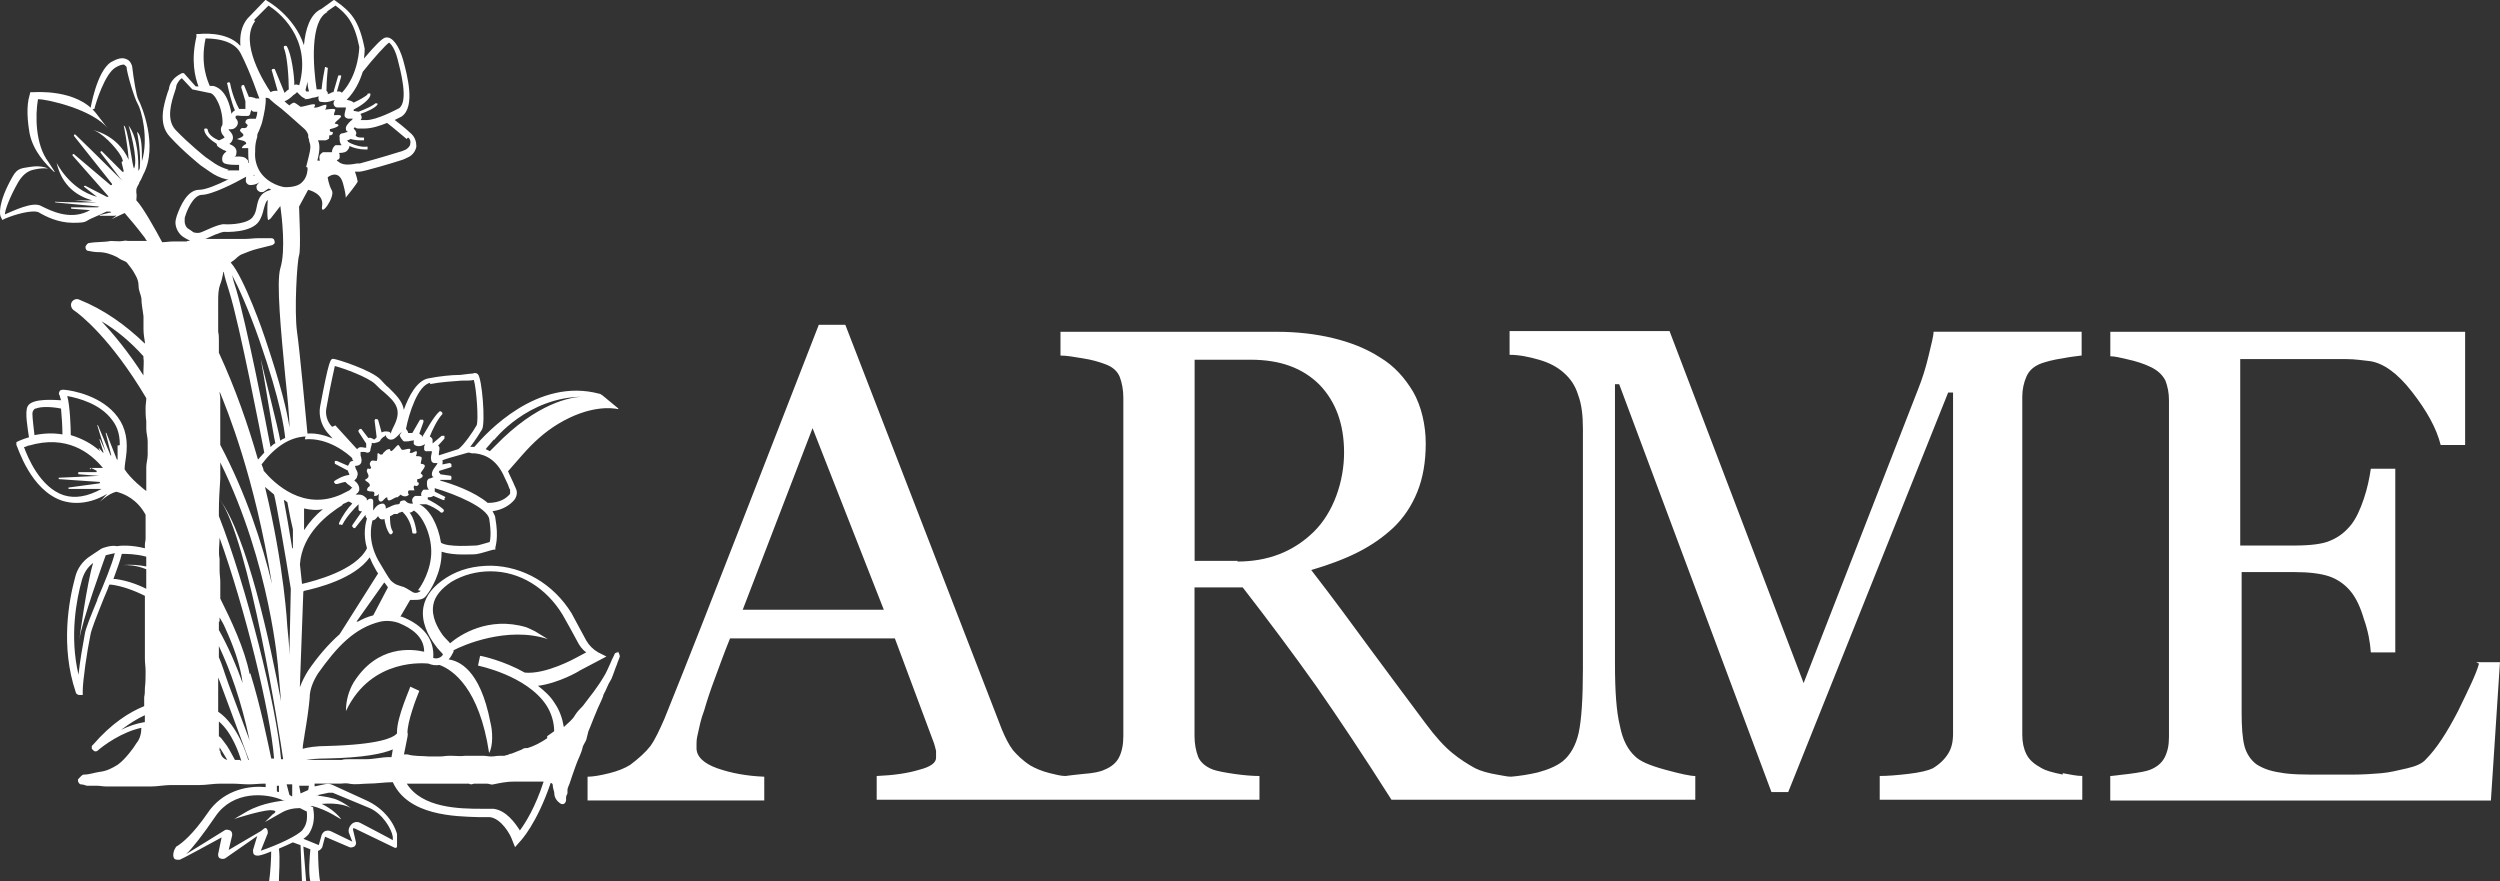
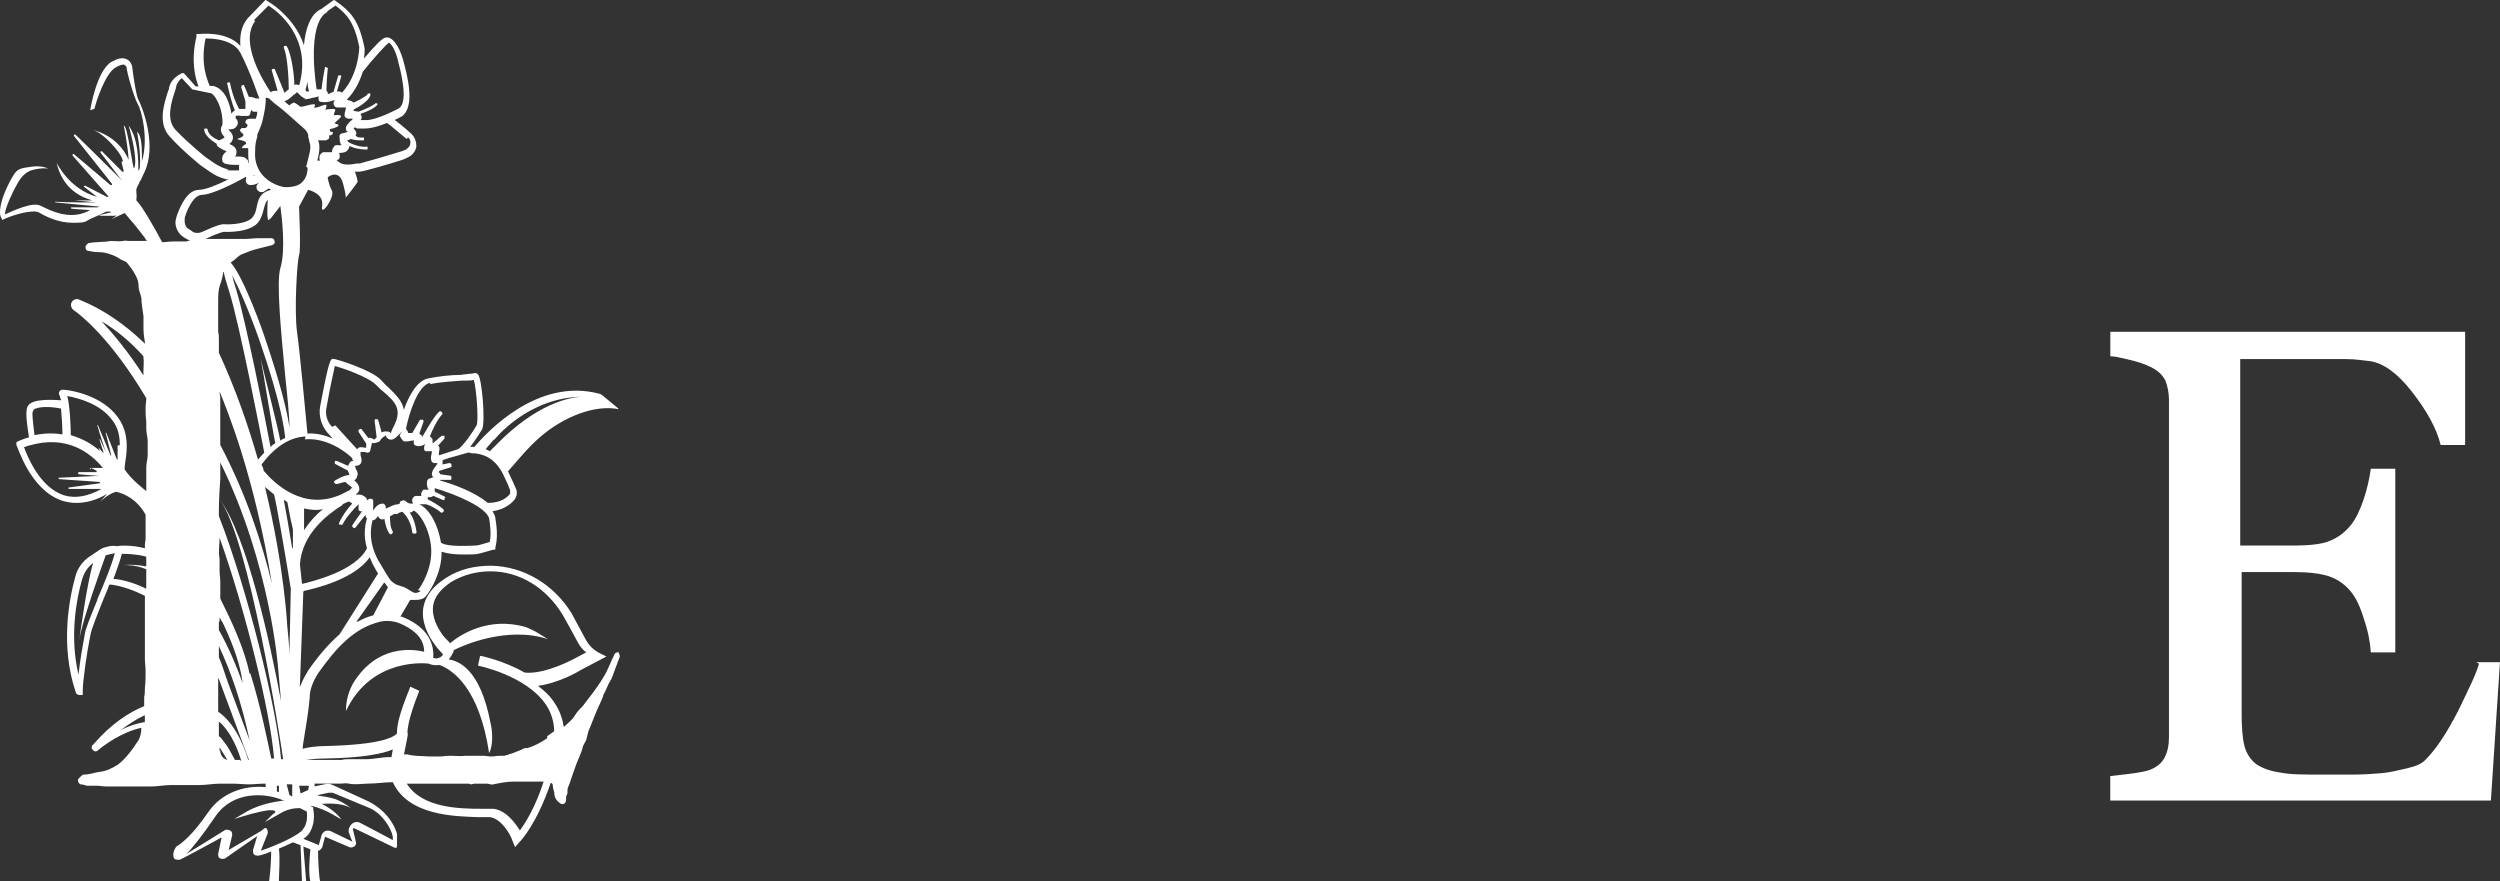
<svg xmlns="http://www.w3.org/2000/svg" id="_レイヤー_2" data-name="レイヤー 2" viewBox="0 0 780 275.01">
  <rect x="0" y="0" width="780" height="275.01" fill="#333333" stroke="none" />
  <defs>
    <style>
      .cls-1 {
        fill: #fff;
      }
    </style>
  </defs>
  <g id="_レイヤー_1-2" data-name="レイヤー 1">
    <g id="logo">
      <path class="cls-1" d="M773.46,207.02c-.87,3.27-3.27,8.06-6.54,14.82-3.49,6.76-6.76,11.77-10.02,15.04-1.09,1.31-3.05,2.18-5.88,2.83-2.83.65-5.45,1.31-8.06,1.53s-5.67.44-9.37.44h-8.93c-5.67,0-10.02,0-13.29-.65-3.05-.44-5.45-1.31-7.41-2.61-1.74-1.31-3.05-3.27-3.7-5.67-.65-2.61-.87-6.1-.87-10.46v-43.8h16.56c4.36,0,8.06.44,10.68,1.31s5.23,2.61,7.19,5.23c1.31,1.74,2.62,4.36,3.7,8.06,1.31,3.7,1.96,7.19,2.18,10.46h7.63v-57.31h-7.63c-.44,3.05-1.09,6.1-2.18,9.37s-2.4,6.1-3.92,8.06c-1.96,2.4-3.92,3.92-6.54,5.01-2.4,1.09-6.32,1.53-11.55,1.53h-16.56v-58.18h32.91c3.05,0,5.45.44,7.63.65,4.14.65,8.5,3.7,13.07,9.59,4.58,5.88,7.63,11.33,8.93,16.56h7.63v-35.3h-110.7v7.63c1.53,0,3.05.44,5.01.87,3.05.65,5.67,1.53,7.41,2.4,2.4,1.09,3.92,2.61,4.79,4.36.65,1.74,1.09,3.7,1.09,6.1v105.04c0,2.61-.44,4.58-1.31,6.32-.87,1.74-2.4,3.05-4.58,3.92-1.09.44-3.27.87-6.76,1.31-2.18.22-3.92.44-5.67.65v7.63h118.76l2.83-43.15h-7.41l.87.44Z" />
-       <path class="cls-1" d="M643.59,241.67c-3.27-.65-5.45-1.31-6.54-1.96-2.4-1.31-3.92-2.61-4.79-4.36-.87-1.74-1.31-3.7-1.31-6.1v-105.47c0-2.18.44-4.36,1.31-6.32s2.4-3.27,4.79-4.14c1.31-.44,3.49-1.09,6.54-1.53,2.18-.44,4.14-.65,5.88-.87v-7.41h-46.2c0,1.31-.65,3.7-1.53,7.41-.87,3.7-1.96,7.19-3.27,10.46l-35.74,91.74-41.84-109.83h-49.9v7.41c3.05,0,6.1.65,9.15,1.53,3.05.87,5.67,2.18,7.84,4.14,1.96,1.74,3.49,3.92,4.36,6.76,1.09,2.83,1.53,6.32,1.53,10.68v74.74c0,9.37-.44,15.91-1.31,20.05-.87,3.92-2.61,6.97-5.01,8.93-1.96,1.53-4.58,2.61-7.84,3.49-2.83.65-5.67,1.09-8.28,1.31-1.31,0-2.83-.44-4.36-.65-2.61-.44-5.01-1.09-6.76-1.96-2.4-1.31-4.79-2.83-7.19-4.79-2.4-1.96-5.23-5.01-8.28-9.15-6.97-9.37-12.86-17.22-17.65-23.75-4.79-6.54-10.68-14.6-18.09-24.19,5.23-1.53,10.02-3.27,14.38-5.45,4.36-2.18,8.06-4.79,11.11-7.63,3.27-3.05,5.88-6.97,7.63-11.33s2.61-9.37,2.61-15.04-1.31-11.55-3.92-16.13c-2.61-4.36-5.88-8.06-10.24-10.68-4.36-2.83-9.37-4.79-14.82-6.1-5.45-1.31-11.33-1.96-17.43-1.96h-67.55v7.41c1.96,0,4.36.44,6.97.87,2.83.44,5.01,1.09,6.76,1.74,2.61.87,4.14,2.4,4.79,4.14s1.09,3.92,1.09,6.32v105.69c0,2.61-.44,4.79-1.31,6.54-.87,1.74-2.4,3.05-4.58,3.92-1.31.65-3.49,1.09-6.54,1.31-2.18.22-4.14.44-5.67.65-1.31,0-3.05-.44-4.79-.87-2.61-.65-4.58-1.53-6.1-2.4-2.4-1.53-4.14-3.27-5.45-4.79-1.31-1.74-2.4-3.92-3.49-6.54l-48.81-126.17h-8.28c-6.97,17.87-14.82,38.14-23.75,61.02-8.93,22.88-17,43.58-24.41,61.89-1.53,3.49-2.83,6.32-4.36,8.5-1.53,1.96-3.7,3.92-6.32,5.88-1.74,1.09-3.92,1.96-6.54,2.61-2.61.65-5.01,1.09-6.76,1.09v7.41h55.13v-7.41c-5.45-.22-10.24-1.09-14.6-2.61-4.36-1.53-6.54-3.7-6.54-6.32s0-2.61.44-4.58.87-4.36,1.96-7.19c.87-3.05,1.96-6.32,3.27-9.81s2.83-7.84,4.79-12.64h51.43l12.2,32.69c.22.65.44,1.53.65,2.4v2.18c0,1.53-1.74,2.83-5.23,3.7-3.49,1.09-8.06,1.74-13.29,1.96v7.41h119.42v-7.41c-2.18,0-4.79-.22-7.84-.65-3.05-.44-5.23-.87-6.54-1.31-2.4-.87-4.14-2.4-4.79-4.14-.65-1.74-1.09-3.92-1.09-6.32v-46.42h15.04c8.28,10.68,15.91,20.92,22.88,30.73,6.97,10.02,14.82,21.79,23.53,35.52h94.79v-7.41c-1.53,0-4.58-.65-9.37-1.96-4.79-1.31-7.84-2.61-9.37-4.14-2.18-1.96-3.92-5.01-4.79-9.59-1.09-4.36-1.53-10.9-1.53-19.18v-87.38h1.31l47.51,127.26h5.23l49.9-124.65h1.53v106.34c0,2.61-.44,4.58-1.53,6.32-1.09,1.74-2.62,3.27-4.79,4.58-1.31.65-3.92,1.31-7.63,1.74-3.7.44-6.76.65-8.93.65v7.41h63.2v-7.41c-1.74,0-3.7-.44-6.1-.87v.44ZM231.73,190.24l21.79-56.66,22.23,56.66h-44.02ZM386.23,174.99h-13.51v-62.76h17.43c9.37,0,16.34,2.61,21.57,7.84,5.01,5.23,7.63,12.2,7.63,21.14s-3.27,18.74-9.59,24.84c-6.32,6.1-14.16,9.15-23.75,9.15l.22-.22Z" />
      <g>
-         <path class="cls-1" d="M17.08,53.61l-1.96-3.05c-4.14-5.45-4.14-14.6-3.27-19.61,3.05,0,17.22,3.27,21.79,9.15l-3.7-4.79c-6.1-7.63-18.96-6.54-19.61-6.54h-.87l-.22.87c-1.09,3.49-.65,8.28,0,11.99,1.09,5.45,5.01,9.59,7.63,11.99h.22Z" />
-         <path class="cls-1" d="M121.68,140.12c-.87,0-1.09.22-1.74.87-.87.65,0,.65-1.09.87-.44,0-1.09-1.09-1.09,0,0,.65,0,1.53-.22,1.96-1.09,0-1.74-.65-2.18.87,0,.44.44,1.09.44,1.31-.44.65-.87,0-1.09.22-1.09,1.31,1.74,2.18-.87,3.49.44.65,1.74.87,1.53,1.96-.44.22-.87.65-.87,1.31,1.09.87,2.83-.44,2.18,1.74.65,0,1.09,0,1.53-.65,0,.65-.44,2.18.44,2.4.87.22,1.31-1.31,2.18-1.31,0,2.4,2.4-.44,3.27,0,0-.22.87-.65.87-.87.65.65,1.96.87,2.61,0,0,0-.65-.65,0-1.31h1.74c-.22-.65-.44-1.09,0-1.53.65.44,1.53,0,1.31-.87-.65,0-.44-.65-.44-1.09.87,0,2.61-.87,1.09-1.74,0-.87,2.83-2.83,0-3.05,0-1.53,1.31-2.4-1.53-2.4.22-.44.44-1.09.22-1.53-.87,0-1.31.87-2.18.44,1.09-2.18-1.53-.65-2.4-.87-.44-.44-.65-1.09-1.09-1.53-.65,0-2.61,3.49-2.61,1.09v.22Z" />
-       </g>
+         </g>
      <path class="cls-1" d="M193.15,203.53c-.65,0-1.31,0-1.53.87-.44.87-.87,1.74-1.31,2.83-.65,1.31-1.09,2.61-1.96,3.92-.87,1.53-1.96,3.05-3.05,4.58s-2.4,3.05-3.49,4.58c-.87.87-1.74,1.74-2.4,2.83-.87,1.53-2.18,2.4-3.49,3.7h0c-.44-2.61-1.31-5.23-2.83-7.41-1.31-2.18-3.27-3.92-5.23-5.45,6.54-.87,12.86-4.58,13.07-4.79l8.28-4.36-2.61-1.31c-1.53-.87-2.83-2.18-3.7-3.7-1.31-2.4-3.05-5.67-4.58-8.5-5.67-9.15-15.04-14.6-25.06-14.82-5.23,0-9.81,1.09-13.95,3.7-4.14,2.61-6.54,5.67-7.19,9.15-.87,4.58,1.53,9.15,3.7,11.99.87,1.31,1.96,2.18,2.4,2.83-.22.44-.65.87-1.31,1.09-.65.22-1.09.22-1.74,0,.44-5.67-3.05-10.24-9.81-12.86h-.44l3.05-5.23h1.31c1.09,0,2.83,0,3.7-1.31,1.31-1.53,4.79-7.19,4.79-13.29s0-.44,0-.44c1.96.65,4.36.87,6.54.87s4.36,0,4.79-.22c.65,0,4.58-1.31,5.01-1.31h.44v-.65c0-.22,1.09-3.05,0-9.15,0-.65-.44-1.31-.87-2.18,3.27-.44,5.45-1.96,6.76-3.49.87-1.09,1.09-2.61.44-3.7,0-.22-.44-.87-.65-1.53-.44-.87-.87-1.96-1.53-3.27,0,0,0-.22-.22-.44l4.58-5.23c3.27-3.7,6.76-6.97,11.11-9.59,9.81-5.88,16.78-5.01,18.74-4.58v-.22l-5.01-4.14c-.22,0-.44-.44-.87-.44-19.39-5.23-35.3,12.2-39.01,16.56h-1.31c1.53-1.96,3.05-4.36,3.7-5.45,1.09-2.18,0-15.91-1.31-17.22-.44-.44-1.09-.44-1.53-.22-.44,0-2.18.22-3.92.44-2.83,0-6.76.44-10.02,1.09-3.49.65-6.1,5.45-7.63,9.81-.44-2.83-2.61-4.79-4.79-6.97-.87-.65-1.53-1.53-2.4-2.4-2.83-3.05-13.95-6.54-14.82-6.54s-1.31,0-4.14,15.04c-.44,2.83.44,5.67,2.18,7.84l1.74,1.96c-2.18-.87-4.79-1.74-7.84-1.53-.44-4.36-2.4-25.93-3.27-31.82-.87-6.54,0-21.79.65-23.75.65-2.18,0-13.95,0-15.25l2.83-5.23s5.01,1.09,4.36,5.01c-.65,3.92,4.14-2.83,3.05-4.79s-1.31-4.14-1.31-4.14c0,0,3.49-2.83,4.79,1.96s.65,4.79.87,4.36c.22-.22,3.7-4.58,3.7-5.01,0-.22-.44-1.96-.87-3.05h1.53c1.09,0,10.68-2.83,12.64-3.49.87-.22,1.74-.65,2.61-1.09,1.31-.65,2.18-1.96,2.4-3.27,0-1.53-.44-2.83-1.53-3.92-2.61-2.4-4.36-3.7-5.23-4.36,1.31-.65,2.18-1.09,2.18-1.09,4.36-3.05,1.74-12.86.44-17.65-1.31-4.58-3.49-7.41-5.45-6.97-.87,0-3.27,2.4-6.76,6.54.22-1.74.22-3.05.22-3.05-1.74-8.93-4.36-11.55-8.93-14.82l-.65-.44-3.92,2.83c-3.49,1.53-5.01,6.32-5.45,11.33-3.05-9.15-11.33-13.73-11.33-13.73l-.65-.44-5.67,5.88c-1.96,2.4-2.4,5.45-2.18,8.5-4.36-4.79-12.64-3.7-13.07-3.7h-.65v.87c-1.74,7.41-.44,12.64.65,15.47h-.87l-3.7-4.14h-.65c0,.22-3.05,1.09-3.92,4.36,0,.44-.22,1.09-.44,1.53-1.09,3.49-3.27,9.81.65,13.95,4.14,4.58,9.37,8.72,9.59,8.93l2.83,1.96c1.53,1.09,3.27,1.96,5.23,2.4h.65c-3.49,1.74-7.19,3.27-9.15,3.27-3.7,0-5.88,5.01-6.97,8.06-.22.65-.44,1.53-.44,2.18,0,1.74,1.09,3.7,2.61,4.58l1.09.65c.22,0,.44.22.87.44-.44,0-.87,0-1.09.22h-4.36c-1.09,0-2.18.22-3.27.22-1.96-3.7-6.1-11.11-8.06-13.07h0c0-.65.22-1.53,0-2.4v-.87c0-.44.44-1.31.87-1.96v-.22h0c.44-.65.87-1.53,1.31-2.61,4.79-8.93-.65-21.79-1.53-23.32-.65-1.09-1.53-6.76-1.96-10.46,0,0-.44-1.74-1.74-2.18-1.31-.65-2.83-.22-4.79.87-4.58,2.83-6.54,14.82-6.54,15.04l1.31-.44c.44-1.96,3.27-10.9,6.54-12.86,1.09-.65,2.18-1.09,2.83-.87l.65.65h0c0,1.53,2.4,9.81,3.49,11.55s3.49,10.68,1.31,17.87c0-3.92,0-8.06-1.53-9.15,0,0,1.31,6.54.87,11.11,0,.44-.22.65-.44,1.09h0c0-3.05,0-10.02-3.05-14.16,0,0,3.05,10.24,1.74,13.29-.44,1.09-1.96-13.29-3.27-13.29,0,0,1.31,6.32,1.53,10.68-3.49-8.06-11.55-9.37-11.55-9.37,3.05.44,7.84,5.88,8.93,7.84.44.65.65,1.31.87,1.96,0,0-.44,0-.44.44l.65,2.61c0,.22-.22.44-.44.22l-6.32-6.32c-.22-.22-.65,0-.44.44,2.61,3.27,6.1,8.06,6.76,8.72s-9.15-9.15-14.6-14.38c-.22-.22-.65,0-.44.44l11.77,14.82c.22.22,0,.65-.44.44l-11.33-9.59c-.22-.22-.65,0-.44.44l11.11,12.64v.22h-.44l-6.76-3.49c-.22,0-.65.22-.22.44l3.92,3.05c-8.72-2.4-12.64-10.68-12.64-10.68,1.74,7.41,6.54,10.46,11.11,11.77h-5.88c-.22,0,0,0,.22,0,2.4.22,5.23.44,6.97.65h0c-2.4,0-8.93,0-12.86-.22-.22,0,0,.22.22.22l13.73,1.31s-.44,0-.65.22h-8.28c-.22.22,0,.44.22.44l5.88.44c-.44,0-.65.22-1.09.44-5.67,2.61-11.33-.22-14.38-1.74h0c-2.61-1.53-8.72,1.53-11.33,2.61,0-1.31,1.53-5.45,4.14-10.02,1.31-2.18,2.83-3.49,4.79-3.92,2.83-.65,4.79-.44,4.79-.22,0,0-1.96-1.31-5.88-.65-2.4.44-3.92.22-5.45,3.05C-.79,63.41-.14,67.12.3,67.77l.44.87.87-.44c3.05-1.31,8.5-2.83,10.46-1.96h0c2.18,1.31,6.1,3.27,10.68,3.27s3.7-.44,5.67-1.31c1.96-.87,3.49-1.53,4.79-2.18h1.09c.22,0,.44.22.44.22l-3.7.87s0,.22.44.22h4.36c0-.22.44,0,.44,0l-1.53,1.09s2.18-1.09,4.14-1.96c1.53,1.74,3.92,4.58,5.88,7.19.44.44.65,1.09,1.09,1.53h-5.67c-.65,0-1.09-.22-1.74,0-1.31.22-2.61,0-3.92,0-2.18.44-4.36.22-6.76.65-.44,0-.87.65-1.09,1.09,0,.44,0,1.09.65,1.31,1.09.22,2.18.44,3.49.44,1.96,0,3.92.65,5.67,1.53.65.44,1.31.87,1.96,1.09.44.22,1.09.44,1.31.87.87,1.09,1.74,2.18,2.4,3.49.65,1.09,1.09,2.18,1.09,3.7,0,1.31.65,2.4.87,3.7,0,1.96.44,3.7.65,5.67v3.92c0,1.31.22,2.83.44,4.14v.44c-6.1-5.88-12.86-10.68-20.48-13.73-.87-.44-1.96,0-2.4.87s0,1.96.65,2.4c1.96,1.31,11.55,8.72,22.66,27.46h0c0,1.09-.22,1.96-.22,3.05,0,1.31,0,2.61.22,4.14v2.4c0,1.31.44,2.61.44,3.92v4.14c0,1.31-.44,2.61-.44,3.92v7.41c-.65-.44-5.01-3.92-6.76-6.76,0-1.09.22-2.4.44-3.92.65-4.79,0-8.93-2.61-12.42-4.79-6.54-13.95-8.28-16.78-8.5-.44,0-1.09,0-1.31.44s-.44.87,0,1.31c0,.22.22.87.44,1.53-1.31,0-9.15-.87-10.46,1.96-.87,1.74,0,6.54.44,9.59-.87.22-1.96.65-3.05,1.09l-.87.44v.87c.44.65,4.36,14.16,14.38,17.43,1.53.44,2.83.65,4.36.65,3.05,0,6.32-.87,9.59-2.83,0,0,.22,0,0,0l-2.4,2.61s2.61-2.61,5.23-3.27c2.61.65,6.54,2.4,9.15,7.19v7.41c0,.65-.22,1.31-.22,1.96v1.09c-4.14-1.09-7.84-.87-8.72-.65-1.53-.44-4.36.44-5.01.87l-3.27,2.18c-2.4,1.53-4.14,3.92-4.79,6.76-1.96,7.19-4.58,21.57.22,35.74,0,.44.65.87,1.09.87s0,0,0,0h1.09v-1.31c0-3.05,1.31-12.2,2.4-17.43.22-1.53,1.96-5.88,3.7-10.24.65-1.74,1.53-3.49,2.18-5.45h.65c3.27.44,6.97,1.74,10.46,3.49v19.61c0,1.31.22,2.61.22,3.92,0,1.74,0,3.49-.22,5.23,0,.87,0,1.96-.22,2.83v2.83c-4.79,1.96-10.24,5.45-15.91,11.99l-.44.44v.87l.65.65c.22.22.87.22,1.09,0h0c1.96-1.74,7.63-5.88,13.73-7.19h0c0,1.74-.44,3.49-1.53,4.79-.65,1.09-1.31,1.96-2.18,3.05-1.09,1.31-2.18,2.61-3.7,3.7-1.74,1.09-3.49,1.96-5.45,2.18-1.74.22-3.27.87-5.01.87-.65,0-1.09.65-1.74,1.31-.44.44,0,1.53.65,1.74.65,0,1.31.22,1.96.44h3.27c.87,0,1.74.22,2.83.22h13.95c1.96,0,4.14-.44,6.1-.44h8.93c2.18,0,4.36-.44,6.54-.44h3.7c1.74,0,3.49.22,5.23.22,1.53,0,3.27-.22,4.79-.22h.44v1.09c-6.32-.65-13.73,1.53-18.09,8.06-4.79,6.97-8.06,9.37-9.37,10.24-.44.22-.65.44-.65.65-.44.44-1.09,2.4-.44,3.27,0,.22.65.44,1.09.44h.65c.65-.22,8.72-4.58,13.07-6.97l-1.09,5.23c0,.44,0,1.09.65,1.31.44.22,1.09.22,1.53,0l10.02-6.97-1.31,4.36c0,.44,0,.87.22,1.31.44.44.87.44,1.53.44,1.09-.22,2.4-.65,3.92-1.31,0,2.18-.22,6.32-.65,9.37h3.05c0-1.96.44-7.41,0-10.24,1.53-.65,3.05-1.31,4.36-1.96l2.4.87.44,11.33h1.31l-.87-10.9,2.18.87c-.22,2.61-.65,7.19,0,10.02h3.05c-.44-1.96-.65-6.97-.65-9.59h.22c.44-.22.87-.65,1.09-1.09l.87-3.27,7.63,3.27c.44.22,1.09,0,1.53-.22.44-.44.65-.87.44-1.53l-.87-3.7v-.44h.44l12.64,6.1c.22,0,.65,0,.65-.44v-3.92c-1.31-4.36-4.79-8.28-9.59-10.46l-10.46-4.79c-.87-.44-1.74-.44-2.61-.22l-3.05.65v-.87h8.06c.87,0,1.74-.22,2.61,0,2.18.44,4.14,0,6.1,0,2.61,0,5.01-.44,7.63-.44h0c4.79,10.46,19.39,10.68,26.8,10.9h3.49c3.49.44,6.32,5.23,6.97,7.19l.87,2.18,1.53-1.74c.22-.22,5.23-5.45,9.59-18.3.44,0,.65.44.65.65,0,.65.22,1.53.44,2.18,0,1.31.44,2.4,1.53,3.27.87.87,1.96.65,2.18-.65v-.87c0-.44.22-.87.44-1.31h0v-1.09c0-.65.44-1.31.65-1.96.65-1.96,1.31-3.92,1.96-5.67.65-1.96,1.74-3.7,2.18-5.88h0c.22-.65.87-1.53,1.09-2.18.22-.87.44-1.74.65-2.61.87-1.96,1.53-3.92,2.4-5.88.65-1.74,1.53-3.27,2.18-5.01,0-.44.44-1.09.65-1.53.44-.87.65-1.53,1.09-2.4.22-.44.65-1.09.87-1.53.65-1.53,1.09-3.05,1.74-4.58.22-.87.65-1.53.87-2.4,0-.65-.44-1.53-1.09-1.74l.87.44ZM44.97,117.46c-5.01-7.84-9.81-13.51-13.29-17.22,4.79,2.83,9.15,6.54,13.07,10.9v.44c.22,1.31,0,2.61,0,4.14v1.74h.22ZM11.2,127.48c1.31-.65,4.79-.65,7.84,0,.22,2.4.44,5.67.44,8.06-2.61-.44-5.45-.44-8.72.22-.22-1.96-.65-5.23-.65-6.76,0-.65.44-1.31.87-1.53h.22ZM28.41,146l1.74.87v.44h-5.67c-.22.22,0,.65,0,.65,2.83.22,6.76.65,7.41.44.65,0-8.5.44-13.51.65-.22,0,0,.44,0,.44l12.64.87c.22,0,.22.44,0,.44l-9.59,1.31c-.22,0,0,.44,0,.44h10.24c-4.36,2.4-8.28,3.05-11.77,1.96-7.41-2.4-11.33-11.99-12.42-15.04.44,0,.87-.22,1.31-.44h.22c11.77-3.49,19.18,2.18,23.1,6.97h-3.92c-.22,0-.22.44,0,.44l.22-.44ZM36.91,139.03s-.22-.22-.22,0v4.36h-.22l-3.27-8.28s-.44-.22-.22,0l1.74,6.97h-.22l-3.92-9.37s-.44-.22-.22,0c1.09,3.7,3.27,10.46,3.27,9.81,0-.44-1.53-3.27-2.4-5.45,0,0-.44,0-.22,0l1.31,4.14h-.22l-1.09-1.31h-.22l.44.87c-2.4-2.18-5.45-3.92-9.15-5.01,0-2.4-.22-8.93-1.09-12.2,3.49.65,10.24,2.4,13.95,7.41,1.96,2.4,2.61,5.45,2.4,8.93v-1.09l-.44.22ZM30.37,187.19c-1.96,4.79-3.7,8.93-3.92,10.68-.65,3.49-1.53,8.5-1.96,12.64-2.83-11.99-.65-23.53,1.09-29.64.65-2.18,1.74-3.92,3.49-5.23-1.96,6.1-4.36,24.19-4.36,24.19.65-5.67,8.28-26.59,8.28-26.59h0c.65-.22,1.96-.44,2.83-.65-.87,3.49-3.27,9.37-5.45,14.38v.22ZM45.63,176.73c-2.18-.44-4.58-.65-7.19-.44,1.53,0,3.92,0,7.19,1.31h0v6.1c-3.05-1.53-6.32-2.61-9.59-3.05h-.65c1.09-3.05,2.18-5.88,2.61-7.84,1.53,0,4.36,0,7.63.87h0v3.05h0ZM44.97,225.32c-2.61.44-5.01,1.31-7.19,2.4,2.61-1.96,5.01-3.49,7.41-4.58v2.18h-.22ZM131.27,184.36c-.44.44-1.53.87-2.4.44l-2.18-1.31c-.22,0-.65-.44-1.09-.44l-1.31-.44c-.87-.22-1.74-.87-2.4-1.53-.87-1.09-1.96-3.05-3.92-6.32-3.27-6.1-2.18-10.68-1.74-12.42.87,0,1.31-.87,1.74-1.31h0c0,.22.44.65.65.87.44.22.87.22,1.31,0,.22,1.31.65,3.49,1.74,4.79h.44l.44-.44v-.44c-.87-1.31-.87-3.49-.87-4.79h0c.44,0,1.09-.65,1.31-.65h.87c.22,0,.44-.22.65-.44h.22s.22,0,.44-.22h.44c.87.87,2.61,2.83,3.05,6.54,0,0,0,.22.44.22h.65s.22-.22.22-.44c-.44-3.05-1.31-5.01-2.18-6.1.44,0,.87-.22,1.31-.65,2.61,1.53,5.45,7.19,5.45,12.86s-3.05,10.68-4.14,11.99l.87.22ZM106.86,157.33c.65-.22,1.31-.65,1.96-.87h0c.44.22.87.44,1.09.65-1.31,1.31-3.05,3.7-4.14,6.1v.44h.65c0,.22.22.22.44,0,1.31-2.61,3.92-5.23,5.01-6.32h0v1.74c0,.22.44.44.65.44h.44l-3.05,4.36v.44l.44.44h.44l3.27-4.14c0,.44,0,.87.44,1.09-.44,1.53-1.31,5.01,0,9.37-3.49,6.97-16.56,10.24-20.27,11.11h0l-.65-6.1c.65-9.59,8.72-15.69,13.29-18.52v-.22ZM94.87,165.4v-6.76c1.96.44,3.92.65,5.88.22-2.18,1.74-4.14,3.92-5.88,6.54ZM96.4,244.94c0,.44-.22,1.09-.22,1.53l-2.4,1.09-.44-2.4h3.05v-.22ZM94.87,184.36c3.92-.87,15.69-3.7,20.48-10.46.22.65.65,1.31.87,1.96.65,1.09,1.09,2.18,1.74,3.05l-11.99,18.96c-3.7,3.27-6.97,7.19-9.81,11.33-1.09,1.74-1.96,3.49-2.61,5.23l1.09-29.85.22-.22ZM119.94,181.74c.44.65.87,1.09,1.09,1.53l-4.58,8.72c-1.74.44-3.27,1.09-4.79,1.96h-.44l8.5-11.99.22-.22ZM152.84,169.1c-1.53.44-3.7,1.09-4.14,1.09-1.09,0-8.93.65-11.11-.87-.87-5.45-3.49-10.46-6.76-11.99h2.18c1.31.44,3.49,1.53,4.58,2.61h.44l.44-.44v-.44c-1.31-1.31-3.7-2.61-5.01-3.27v-.65c.65,0,1.31,0,1.74-.44h0l3.05,1.31h.44v-.65c.44,0,.22-.44,0-.44l-3.05-1.53v-1.09h0c6.76,1.96,16.34,6.1,17,9.59.65,4.14.44,6.54,0,7.63l.22-.44ZM154.15,137.29s10.46-13.51,27.89-13.51c-3.92,0-14.6,1.96-27.46,15.25-.87.87-1.09,1.09-1.74,1.74-.44-.22-.87-.44-1.31-.65l2.61-3.05v.22ZM147.17,141.43h.87c1.96.22,6.1.87,8.93,6.54.65,1.31,1.09,2.4,1.53,3.27.22.65.44,1.31.65,1.53v1.31c-1.09,1.31-3.05,2.83-6.97,2.83-4.14-3.49-10.9-5.88-14.82-6.97v-.22h3.05c.22,0,.44,0,.44-.44h0c0-.65,0-.87-.44-.87l-3.05-.44c0-.22-.22-.44-.44-.65,0,0,0-.22.22-.44l3.49-1.09s.44-.22.22-.44v-.44c0-.22-.44-.44-.65-.44l-2.18.44c0-.44.22-.87,0-1.31,1.74-.65,3.49-1.09,5.01-1.53h0c1.74-.44,2.83-.87,3.27-.87l.87.22ZM134.1,119.85c3.27-.65,6.97-.87,9.81-1.09,1.96,0,3.05,0,3.92-.22.87,2.83,1.53,12.86.87,14.16-1.09,1.96-3.92,6.1-5.67,7.41-1.96.65-4.14,1.31-6.1,1.96v-.65c0-.65.44-1.53,0-2.18,0,0-.22,0-.22-.22l1.96-2.18v-.87h-.87l-2.83,2.4v-1.09c0-.44-.44-.87-.87-1.09h0c.65-1.74,2.4-5.45,3.92-6.97v-.44l-.44-.44h-.44c-1.96,1.74-4.36,6.32-5.45,8.06,0-.22,0-.44-.22-.65,0,0-.44-.22-.65-.44l1.31-3.7c0-.22,0-.65-.22-.65h-.87l-2.4,4.14h-1.31s0-.44-.22-.65c0,0-.22-.44-.44-.65.87-4.58,3.7-13.73,7.63-14.38l-.22.44ZM124.73,135.76v.22c.22.44.44.87.87,1.31,0,.22.44.44.65.44.65,0,1.31,0,1.96-.22.22,0,.65,0,.87-.22v1.09c0,.22.22.44.65.65,1.09.44,2.18,0,2.83-.44,0,0,0,.44-.22.65v1.09c0,.22.65.65.87.44h1.53v.22c0,.65-.44,1.31-.22,2.4,0,.65.44,1.09,1.09,1.09h.87c0,.22-.44.87-.65,1.09-.65.87-1.09,1.53-1.09,2.4,0,.44.22.87.65.87h0c-.44,0-.87.44-1.31.44s-.87.65-.87,1.09v.44c0,.44,0,1.53.65,1.96h-1.74c-.65.65-.87,1.31-.65,1.96h-1.96c-.65.44-1.31,1.09-.65,2.4h-.65c-.44,0-1.09-.22-1.53-.65-.22-.44-.87-.44-1.31-.22-.44,0-.65.44-.65.87,0,0-.22,0-.44.22h-.22c-.87,0-1.74.44-2.61.87-.22,0-.87.44-1.09.44v-.44c0-.44-.44-1.09-.87-1.09-1.31,0-2.18.87-2.61,1.53l-.44.65v-3.05c0-.44-.44-.65-.65-.65h-.22c-.22,0-.44,0-.65.22,0,0-.44.22-.44.44,0-.44,0-.87-.44-1.09-.65-.65-1.31-.87-2.18-.87h-.87l.44-.44c.22,0,.44-.44.65-.87.22-1.53-.87-2.61-1.53-3.05.44-.44.87-.87.87-1.31.44-.87,0-1.74-.44-2.4,0-.44-.22-.65-.22-.87,1.09,0,1.74-.44,1.96-1.09s0-1.53-.22-2.18v-1.09h.87c.44,0,.65,0,1.09.22.44,0,.87,0,1.09-.65,0-.44.22-1.09.44-1.96v-.44c.44,0,.65.22,1.09,0,1.09-.22,1.53-.44,1.74-1.09l.44-.44s.44-.44.65-.44l.44-.44c0,.44.44,1.09,1.09,1.31,1.31.44,2.18-.65,3.49-1.96l.44-.44-.65,1.09ZM103.59,133.15c-1.53-1.53-2.18-3.92-1.74-5.88,1.53-8.72,2.4-11.77,2.61-13.07,2.61.65,10.46,3.49,12.64,5.67.87.87,1.74,1.74,2.61,2.4,3.49,3.05,5.67,5.23,3.49,10.02-.65,1.31-1.09,2.18-1.31,3.05,0-.44-.44-.65-.65-.65-1.09-.22-1.74,0-2.18.22l-1.09-3.92s-.22-.22-.44-.22h-.44s-.22.22-.22.44l.65,5.23-.65.65h-.22c-.44-.22-.87-.65-1.74-.44h0l-2.18-2.83h-.44l-.44.44v.44l2.4,3.7v1.31h0c-.87,0-1.53-.44-2.4,0l-.44.44-6.76-7.41-1.09.44ZM95.09,137.07c7.41-.65,13.51,4.58,14.82,5.88,0,.44,0,.65.44.87-.44,0-1.09,0-1.31.65,0,.22-.44.65-.44.87l-3.49-1.53h-.65v.87l4.14,2.18c0,.22,0,.44.22.65,0,.22.22.65.22.65h0c-2.18.22-4.14,1.53-4.79,1.96v.44l.44.44h.44c.44,0,1.31-.44,2.61-.65h0c.44.44.87.87,1.31,1.09.44.44.65.65.87.65-.22.22-.65.65-.87.87-.44.22-1.31.65-2.61,1.31-11.77,5.23-20.7-3.27-24.19-7.41,0-.65-.44-1.31-.65-1.96,4.14-5.45,8.72-8.5,13.73-8.72l-.22.87ZM86.59,245.15h.44v1.96s-.44,0-.65-.22v-1.74h.22ZM68.29,161.04v-1.74c0-3.27.22-6.54.44-10.02v-5.01c15.69,31.82,18.09,64.28,18.09,64.72l.87,9.81c-3.27-17.65-10.68-51.86-19.18-62.98,9.15,11.99,18.96,74.74,19.83,81.06h-.65c-1.31-16.13-10.9-54.26-19.39-75.83ZM68.07,97.84v-3.7c0-1.96,0-3.7.65-5.45.44-1.09.65-2.18.87-3.27,0-.22,0-.44.22-.65.22,1.53.87,3.49,1.74,6.32,3.27,10.46,9.81,44.45,10.9,50.12-.65.65-1.31,1.53-1.96,2.18-3.05-10.68-6.97-22.01-12.2-33.34v-3.92c0-.87,0-1.74-.22-2.61v-5.67ZM85.72,138.38c-.44.22-.87.65-1.31,1.09-1.53-8.28-7.63-38.79-10.68-49.03-.65-1.96-1.09-3.49-1.31-4.58,1.96,3.7,5.23,10.9,8.5,20.27,6.76,19.39,7.84,28.11,8.06,30.51-.44.22-1.09.44-1.53.87-.65-3.92-5.23-21.57-6.1-25.5.87,4.36,3.92,23.75,4.58,26.37h-.22ZM68.29,121.6h0c2.61,6.32,11.11,27.02,16.56,60.58-3.05-12.64-8.06-28.11-16.13-43.37h0v-14.82c0-.65-.44-1.53,0-2.18l-.44-.22ZM82.89,152.1c.87.65,1.74,1.53,2.61,2.18.65,2.18,3.49,18.52,5.23,29.42l-.44,20.7c0-3.27-.44-6.32-.65-8.93,0,0-.87-18.52-6.97-43.58l.22.22ZM91.17,244.94h0v3.49h-.22l-.65-.44-.87-3.27h1.74v.22ZM91.17,171.06c-.87-5.45-1.96-11.55-2.61-15.04.44,0,.65.44,1.09.65.65,3.7,1.31,6.76,1.74,8.5v5.88h-.22ZM95.96,52.3h0v.44s0,2.4-1.53,3.92c-1.09,1.31-3.05,1.74-5.45,1.74-.65,0-5.23-.87-7.84-4.79-1.09-1.74-1.74-3.92-1.53-6.32h0v-.65c0-1.31.22-2.61.65-3.92v-.44c0-.65.44-1.09.65-1.74s.65-1.53.87-2.4c.65-2.61,1.31-5.88,1.09-7.63.44,0,1.09,0,1.53.65.44.44,1.74,1.53,3.49,2.83,2.61,2.18,5.67,5.01,7.19,6.32.44.44.87,1.09,1.09,1.74h0v.44c0,.22,0,.65.22.87h0c0,.87.44,1.53.44,2.18h0v.65c0,.87-.87,4.14-1.31,5.88l.44.22ZM77.01,39.66c-.65.65-1.53,0-1.74.44-1.74,1.31,3.27,1.74-1.31,3.27.87.44,3.05.44,2.83,1.53-.87.44-1.31.87-1.31,1.31h1.96c0,1.74,0,3.27.22,4.58h-.22c0-.44,0-.87-.44-1.09-.65-.87-1.96-.87-3.05-.87h-1.31.44c.44,0,.65-.44.65-.87.44-1.74-1.09-2.61-2.18-3.05.65-.44.87-.87,1.09-1.53.22-1.09-.44-1.96-.87-2.4,0,0-.44-.44-.44-.65h0c.65,0,1.74.22,2.61-1.09.65-1.09,0-1.96-.44-2.4v-.22c0-.65.22-.65,1.96-.44h1.53c.44,0,.87,0,1.09-.65,0-.44.22-.87.44-1.31,0,.44.44.65.87.65h.87c0,.87-.22,1.53-.44,2.18-1.96,0-3.05-.22-3.27,1.09,0,.44,1.09.87.65,1.09l-.22.44ZM79.4,54.91h-.22v-.44l.22.44ZM127.34,42.93c.65.44.87,1.31.65,1.96,0,.65-.65,1.31-1.31,1.74-.87.44-1.53.65-2.4.87-4.14,1.31-11.11,3.27-11.99,3.49h-.87c-1.31.22-4.14.87-5.67-.44-.44-.22-.65-.44-.65-.65h0c.44,0,.65-.22.87-.65v-1.09l-.22-.44c1.31,0,2.4-.22,2.83-1.09.22-.22.44-.65.44-1.09,1.31.65,3.27,1.09,4.79,1.09s.65,0,.87,0v-.87h-.44c-1.53.22-4.36-.65-5.67-1.53h0c0-.22-.22-.44-.44-.44.44,0,.87-.22,1.31-.44.65.22,1.74.44,3.27.44s.65,0,.87,0v-.87h-.44c-.87,0-1.74,0-2.18-.65,0-.22.22-.44.22-.65,0-.65-.44-1.09-.87-1.53,0,0,.22-.22.44-.44,0,.22.65.44.87.44h2.18c2.18,0,4.79-.87,6.97-1.74.65.44,2.18,1.74,6.1,5.01l.44-.44ZM121.02,13.07c.22,0,1.96,1.09,3.05,5.45.87,3.49,3.49,13.07.44,15.25-.87.44-6.97,3.7-10.24,3.7h-1.74c.44-.65.44-1.09,0-1.74v-.22c1.96-.65,4.36-1.74,5.23-2.83v-.44h-.65c-.65.65-2.83,1.74-5.23,2.61-.44,0-.87-.22-1.53-.22v-.44h0c1.74-.87,5.23-3.05,5.23-4.79,0,0,0-.44-.44-.22h-.44v.22c-.22.44-2.4,1.74-4.36,2.61-.44-.44-1.09-.65-2.18-.87,2.61-2.61,4.14-5.88,5.01-8.72,3.27-4.14,7.41-8.72,8.28-9.15l-.44-.22ZM101.85,3.7l2.83-1.96c3.49,2.61,5.88,5.23,7.41,12.86,0,0,0,8.5-5.45,14.38,0-.22-.44-.44-.87-.44h-.65l1.31-4.58v-.44h-.87l-1.53,5.23c-.44,0-.87.22-1.09.44,0,0-.44,0-.65.22,0-.22,0-.65-.22-.87l-.22-.22c0-3.27.44-6.76.44-7.19h-.44v-.22h-.44c-.22,1.09-.87,4.58-1.09,6.97h-1.53c-1.09-6.97-2.18-21.57,3.49-24.19h-.44ZM95.96,25.71c0,1.09.22,1.96.44,2.83h-.87s0-.22-.22-.44c.22-.87.44-1.74.65-2.61v.22ZM94.87,30.94c.65,0,1.53,0,2.61-.44.44,0,1.31-.22,1.96-.44,0,.22-.22.65,0,1.09,0,.44.44.65.87.65,1.31.22,2.4,0,3.49-.44.22,0,.44,0,.65-.22,0,0,0,.22-.22.44-.22.44-.22.87,0,1.31s.65.65,1.09.65h2.61c0,.65-.44,1.53-.44,2.4,0,.65.65,1.09,1.31,1.09h1.31c-.22.22-.44.65-.65.65-.87.87-1.74,1.74-1.53,2.61,0,.44.22.65.65.87-.44,0-1.31.44-1.74.44-.65,0-1.09.65-.87,1.31v.44c0,.44,0,1.31.65,1.96h-1.96c-.87.65-1.09,1.53-1.09,2.18h-2.83c-.65.44-1.09.87-1.09,1.53,0,.44,0,.87.22,1.09h-.87c.44-1.53.65-3.27.65-3.92s0-1.53-.44-2.4h2.4c1.31-.44,1.09-.65,1.09-1.53h0c.87,0,1.31-.44,1.09-1.09-1.09,0-.87-.44-.87-.87,1.31-.22,4.36-1.31,1.53-1.74,0-.87,4.58-3.05-.22-2.61-.22-1.53,2.18-2.4-2.83-1.74.44-.44.44-.87.44-1.53-1.53,0-2.4,1.09-3.92.87,1.74-2.18-2.83-.22-4.14-.22-.65-.44-1.09-.87-1.96-1.31-.44,0-1.09.44-1.53.87-.65-.44-1.09-.87-1.53-1.31.87-.22,1.96-1.09,2.83-1.96.44-.22.87-.65,1.09-.87l.65.65c.44.44.87.87,1.31,1.09,0,0,.44.22.65.22l-.44.22ZM79.19,6.32l4.58-4.58c2.83,1.74,13.73,10.02,9.59,24.84h0c-.22,0-.65-.22-.87-.22s-.44,0-.65.22c0-2.83-.87-9.81-2.4-12.2,0,0-.44-.22-.65,0h-.22v.65c1.09,2.18,1.53,9.59,1.53,12.86h0c-.44.22-.87.65-1.31,1.09l-3.05-7.41s-.44-.22-.65,0h-.22c0,.22-.22.44,0,.65l1.74,6.1c-.87,0-1.53,0-2.18.44-1.74-2.61-10.02-15.47-4.79-22.23l-.44-.22ZM63.5,11.99c2.18,0,9.15,0,11.55,4.58,3.27,6.32,5.67,13.95,5.88,14.16h-.87s-.44,0-.65-.22c-.44,0-1.09-.44-1.74-.22l-1.53-3.7s-.22-.22-.44,0h-.22s-.22.44-.22.65l1.31,4.36v2.4h-1.96c-.87-1.53-2.18-4.58-2.83-8.06,0,0-.22-.44-.44-.22h-.22s-.44.22-.22.44c.44,1.96,1.31,5.88,2.4,8.28-.44.22-.87.65-1.09,1.09-.22-1.53-.65-3.05-1.31-4.58-1.09-2.4-2.61-3.7-4.36-4.14h-1.09c-.65-1.53-3.05-6.76-1.31-14.82h-.65ZM71.34,52.95c-1.53-.44-3.05-1.09-4.36-1.96l-2.83-1.96s-5.23-4.14-9.37-8.5c-3.05-3.27-1.31-8.72-.22-11.99.22-.65.44-1.31.44-1.74.44-1.31,1.31-2.18,1.74-2.4l3.27,3.49,5.23,1.09c.87,0,1.74.87,2.4,2.18,1.53,2.61,1.96,6.32,1.74,7.84-1.09,1.53,0,3.05.44,3.49,0,0,.22.22.22.44,0,0-.65.44-1.74.87h0c-1.53-.65-3.27-1.74-3.49-3.27,0,0,0-.44-.44-.44h-.22c-.22,0-.44,0-.44.44.22,1.74,2.18,3.27,3.92,4.36,0,.22,0,.65.44.87.44.44,1.09.65,1.74,1.09.22,0,.65.22.87.44-1.09.65-1.53,1.74-1.31,2.83,0,.44.44.65.65.87,1.31.44,2.61.44,3.7.44h.87v1.74h-3.7l.44-.22ZM60.23,72.35l-1.31-.87c-.87-.44-1.31-1.53-1.31-2.4s0-1.31.22-1.74c.44-1.53,2.4-6.32,5.01-6.54,3.27,0,10.46-3.7,13.95-5.67,0,.65-.22,1.31,0,1.74s.65.87,1.31.87c.87,0,1.96-.22,2.83-.87h0c-.65.65-1.09,1.09-.87,1.74,0,.44.22.87,1.09,1.31h.87s.22,0,.44-.22c0,0,.65-.44,1.31-.87.22,0,.65.22.87.44h-.22c-3.49.87-3.92,3.27-4.36,5.45-.22,1.09-.44,1.96-1.09,2.83-1.31,2.18-6.76,2.61-9.15,2.4-.44,0-1.53,0-6.76,2.4-.87.44-1.96.44-3.05,0h.22ZM63.71,74.53h.44c4.58-2.18,5.67-2.18,5.67-2.18.44,0,8.72.44,11.11-3.49.65-1.09,1.09-2.4,1.31-3.49.44-1.53.65-2.4,1.31-3.05-.22,2.18-.22,6.76.22,6.32l.65-.44,3.05-3.92c.44,3.27,1.74,13.73,0,19.39-1.31,4.36.22,20.05,1.53,33.78.65,6.1,1.31,12.42,1.31,15.91-.65-4.58-2.61-13.07-7.63-27.89-.22-.87-6.54-18.96-10.68-23.53.22-.22.44-.44.87-.65.87-.65,1.53-1.53,2.61-1.96,1.53-.65,3.27-1.31,5.01-1.74,1.53-.44,2.83-.65,4.36-1.09.22,0,.65-.44.87-.65,0-.22,0-.65-.22-1.09s-.65-.44-1.31-.44h-3.7c-1.31,0-2.61.22-3.92.22h-13.07.22ZM68.51,234.26v-1.09c.65,1.09,1.53,2.4,2.4,3.92-1.09-.22-2.18-1.31-2.18-2.83h-.22ZM74.83,237.09h-1.53c-1.31-2.4-2.18-4.14-3.27-5.45-.65-.87-1.09-1.53-1.74-1.96v-4.58c4.14,3.49,6.32,10.02,6.97,12.2h-.22l-.22-.22ZM77.44,237.09c-.44-1.53-3.27-10.9-9.37-15.04v.44-11.11c.44,1.09.65,1.53,1.09,2.83l8.5,22.88h-.44.22ZM71.34,213.56c-1.74-4.79-1.74-5.45-3.05-8.5v-3.49c3.49,7.41,6.97,17,9.59,29.42l-6.54-17.43ZM68.51,193.94v-1.31c.65,1.09,1.31,2.18,1.74,3.27,2.61,5.67,4.79,11.77,5.45,17.22-1.96-5.45-4.36-11.11-7.41-16.56v-2.61h.22ZM77.88,210.29c-1.53-7.84-5.88-17-9.15-23.53v-5.23c0-1.09-.22-2.4-.22-3.49v-3.7c-.44-2.18,0-4.36,0-6.54h0c7.84,21.79,15.91,54.48,17,68.86h-.87c-1.09-5.01-3.27-16.13-6.54-26.59l-.22.22ZM94.44,258.88c-1.31,1.74-7.84,4.79-13.07,6.54l2.18-5.45c0-.65,0-1.09-.44-1.53s-1.31.65-1.74.87l-10.02,5.88,1.09-4.58c0-.65,0-1.09-.65-1.53-.22,0-.65-.22-.87-.22s-.65,0-.87.22c-2.4,1.53-11.99,7.41-11.99,7.41,1.74-1.53,5.45-6.32,9.15-11.77,5.45-8.06,15.69-7.41,21.14-5.01h.65c-1.31.22-6.97.65-11.99,3.49-5.67,3.27-3.49,2.18-3.49,2.18,0,0,7.41-2.4,10.68-2.61,3.27,0,.87,1.31.87,1.31l-2.4,2.4,5.01-2.83c1.74-1.09,3.92-1.53,5.88-1.53l2.18,1.09c0,1.09.44,3.49-1.31,5.67h0ZM99.23,247.99h.22l3.05-.65h1.31l11.55,4.79c3.92,1.74,6.76,6.32,7.19,8.93v1.09c.22,0-10.24-5.45-10.24-5.45-.87-.44-1.96-.22-2.61.44-.65.65-1.09,1.53-.87,2.61l1.09,2.83-6.76-3.27c-.65-.22-1.09-.22-1.74,0-.44.22-.87.65-1.09,1.31l-.87,3.05-4.79-1.96c.65-.44,1.09-.87,1.53-1.31,2.61-3.7,1.53-7.84,1.53-8.06v-.44l-.87-.44h.44c4.79,1.09,9.15,4.36,9.15,4.14-2.18-3.05-6.1-4.79-6.1-4.79,5.23-.44,8.06.65,9.15,1.31-.87-.65-2.4-1.74-3.92-2.4-1.74-.87-4.79-1.31-6.97-1.53h.87l-.22-.22ZM122.11,236.22h-.65c-2.4,0-4.79.65-7.19.65h-5.23c-.87,0-1.74,0-2.4.22h-11.11c1.53-.22,3.49-.44,6.1-.44,11.99-.22,17.87-1.53,20.92-2.83l-.44,2.61v-.22ZM169.62,243.85c-2.61,8.06-5.67,12.86-7.41,15.25-1.53-2.4-4.36-6.32-8.28-6.76h-3.7c-6.97,0-18.52-.22-23.32-7.84h19.39s.44.22.65.22c.44,0,.65-.22,1.09-.22h3.92c.65,0,1.31.44,1.96.22,2.18-.44,4.14-.87,6.54-.87h9.15,0ZM170.71,230.34c-1.96,1.31-3.92,2.4-6.1,3.05-.65,0-1.31,0-1.74.44-1.09.44-2.18.87-3.27,1.31-.44,0-.87.22-1.31.44-.22,0-.44,0-.87.22h-1.53c-.87,0-1.74.22-2.61.22s-1.74-.22-2.61-.22h-5.45c-1.53.22-3.05,0-4.36,0h-.65c-1.09,0-1.96.22-3.05.22h-3.27c-2.18-.22-4.58,0-6.76-.65h-1.09l1.09-5.45c0-.44.22-.87,0-1.31,0-3.49,2.61-10.46,3.7-13.07l-2.83-1.31c0,.44-4.14,9.37-4.14,14.16v.44l-.22.22c-1.09,1.09-5.23,3.27-21.57,3.7-3.49,0-6.1.44-7.63.87,0-1.31.44-3.05.65-4.79.65-3.7,1.31-8.28,1.53-11.11h0c0-2.61,1.09-5.23,2.61-7.63,5.88-8.28,11.33-14.16,19.39-16.13,1.96-.44,4.14-.22,5.88.44,3.7,1.53,7.84,4.14,7.84,8.93-3.92-.87-14.6-2.18-22.01,9.59-1.53,2.61-2.4,5.67-2.4,8.93,8.06-17,25.28-14.82,25.71-14.82,1.09.44,2.18.65,3.49.44,4.14,1.53,12.42,7.19,15.47,27.46,1.31-2.18,1.09-6.97.44-9.37-3.27-17.22-10.24-19.39-13.07-19.83.65-.65,1.09-1.53,1.53-2.4v-.44c2.83-1.53,16.78-7.63,29.42-3.49l-3.92-2.4s-2.18-1.09-2.83-1.31c-11.77-3.49-20.7,2.4-23.75,5.01-.44-.65-1.31-1.31-2.18-2.4-1.74-2.4-3.7-5.88-3.05-9.59.44-2.61,2.4-5.01,5.67-7.19,3.7-2.18,7.84-3.27,12.2-3.27,9.15,0,17.43,5.23,22.45,13.51,1.53,2.61,3.27,5.88,4.58,8.28.65,1.31,1.53,2.61,2.83,3.49l-3.27,1.74s-9.37,5.23-15.91,4.58c-6.54-3.7-13.51-5.23-13.95-5.23l-.65,3.05s15.25,3.05,21.36,12.42c1.53,2.4,2.4,5.23,2.4,8.06-.65.44-1.53,1.09-2.18,1.53v.65Z" />
    </g>
  </g>
</svg>